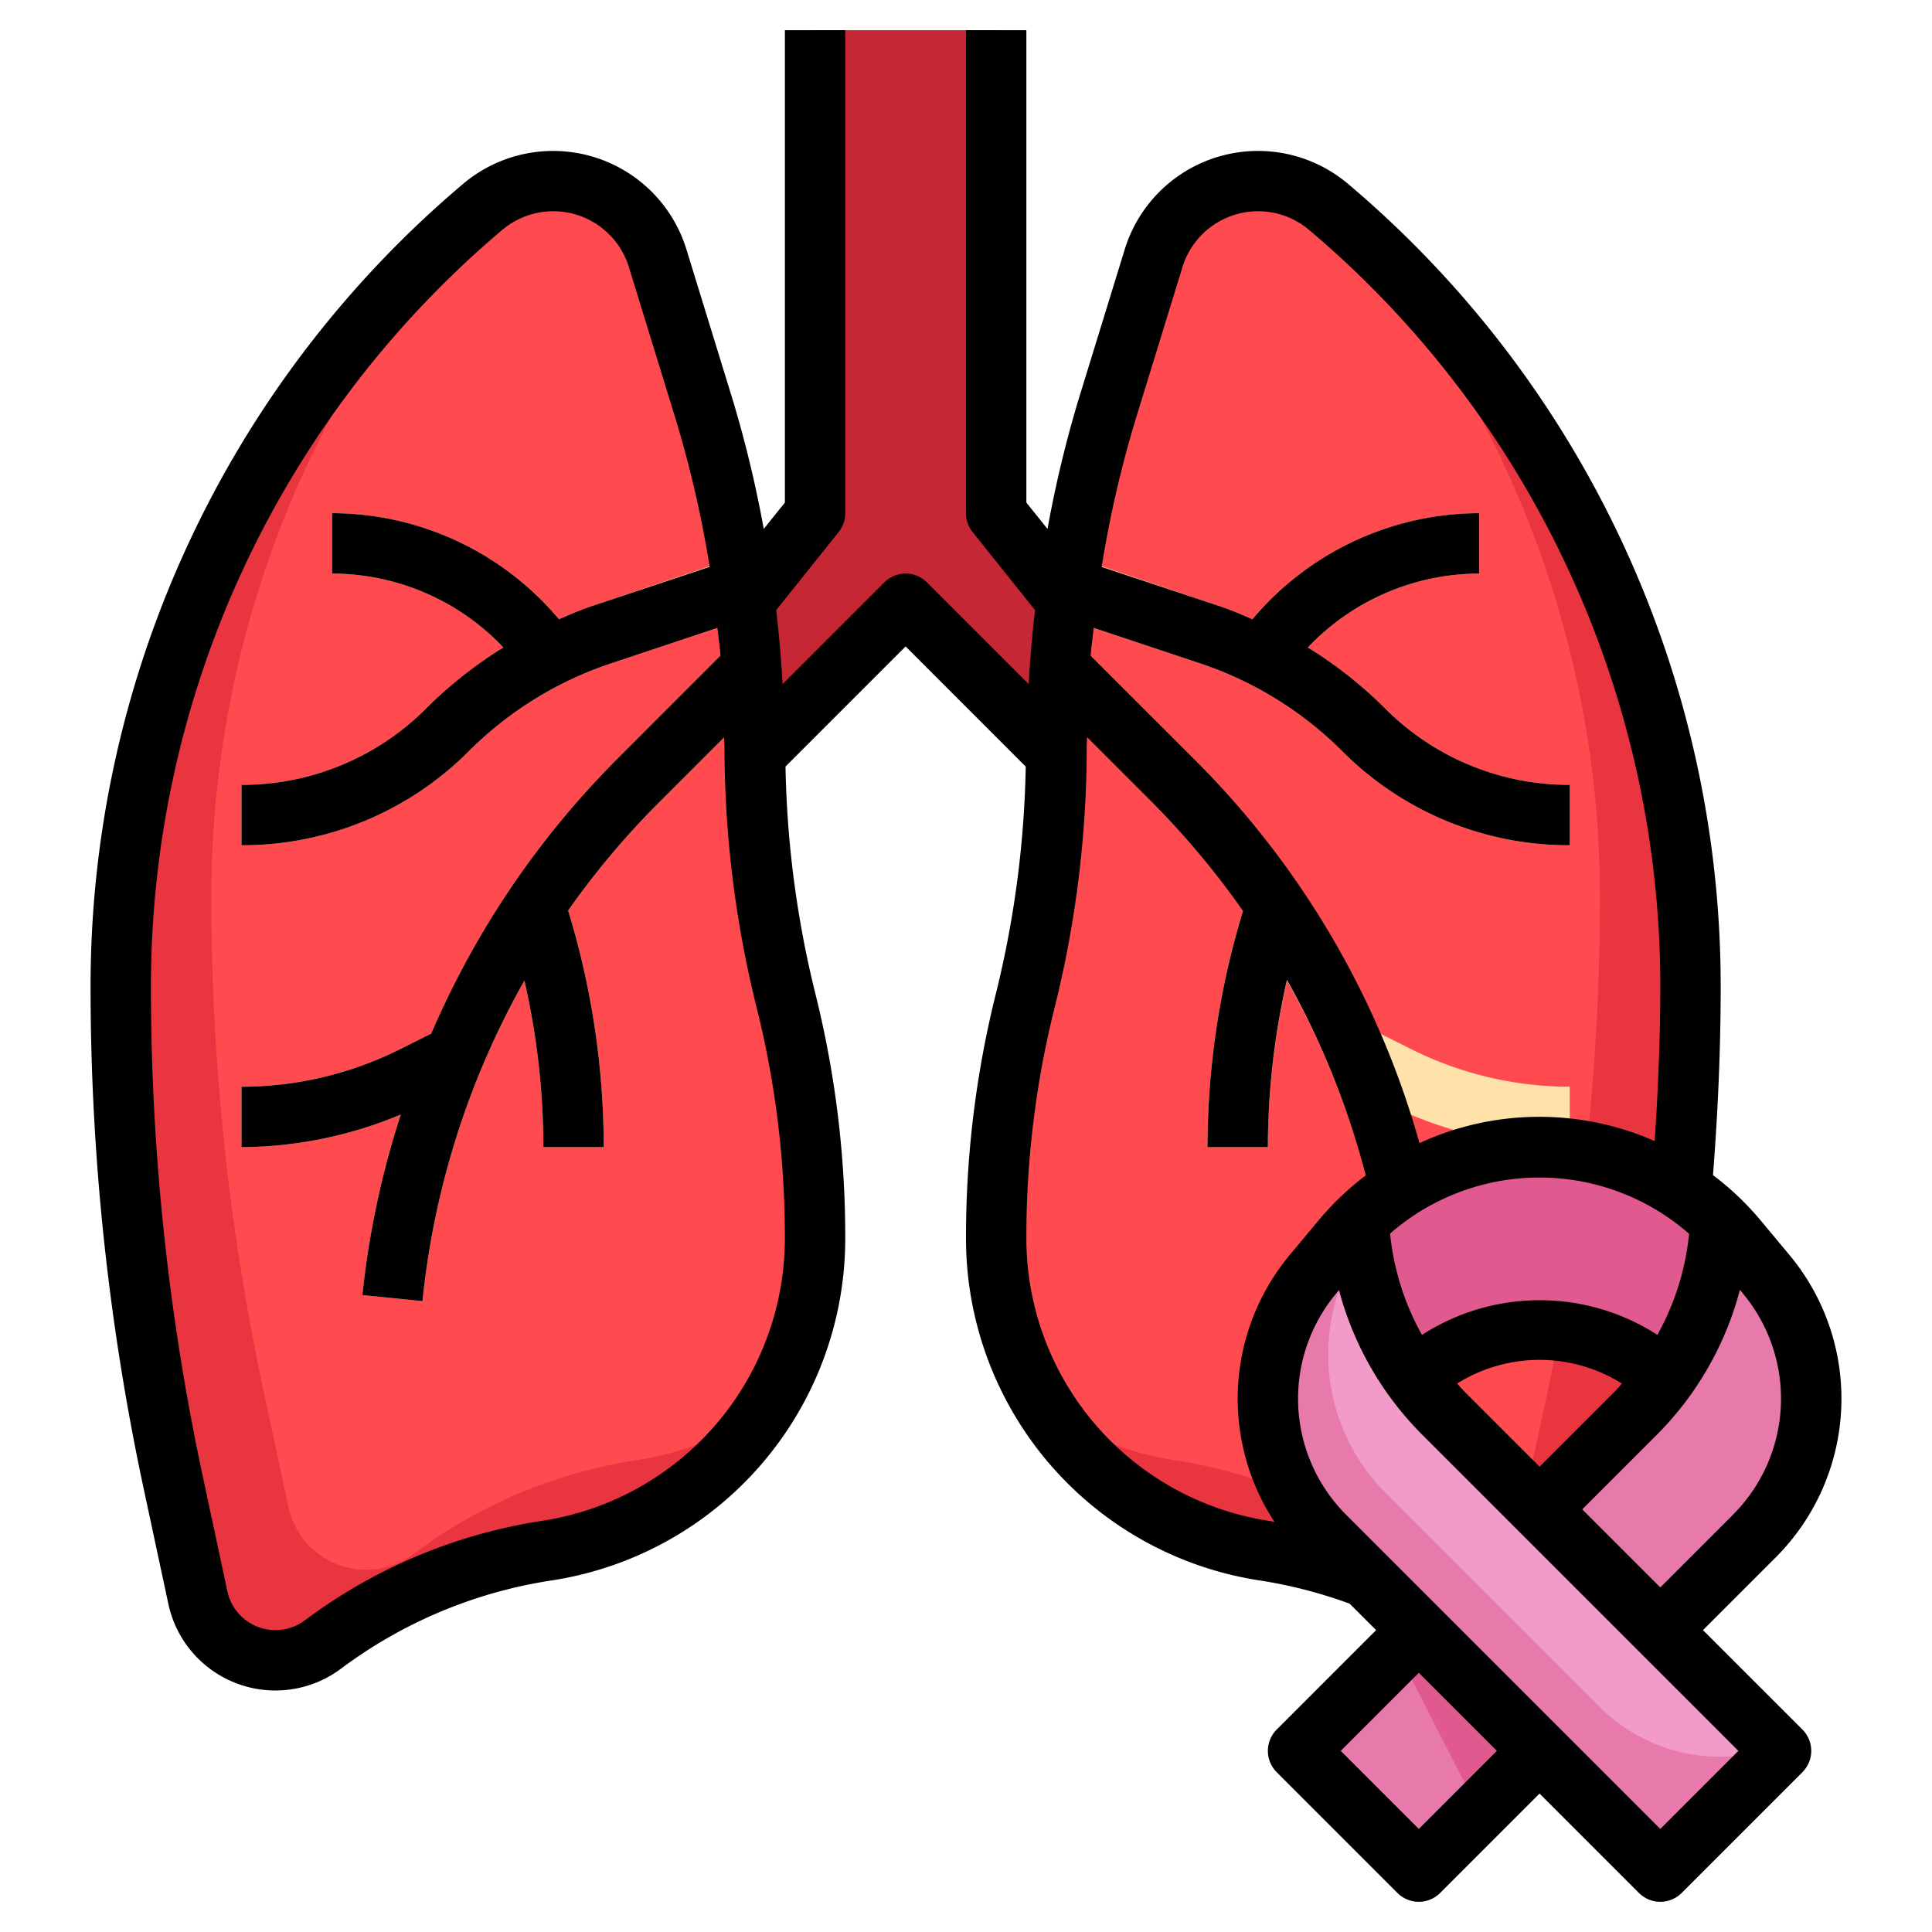
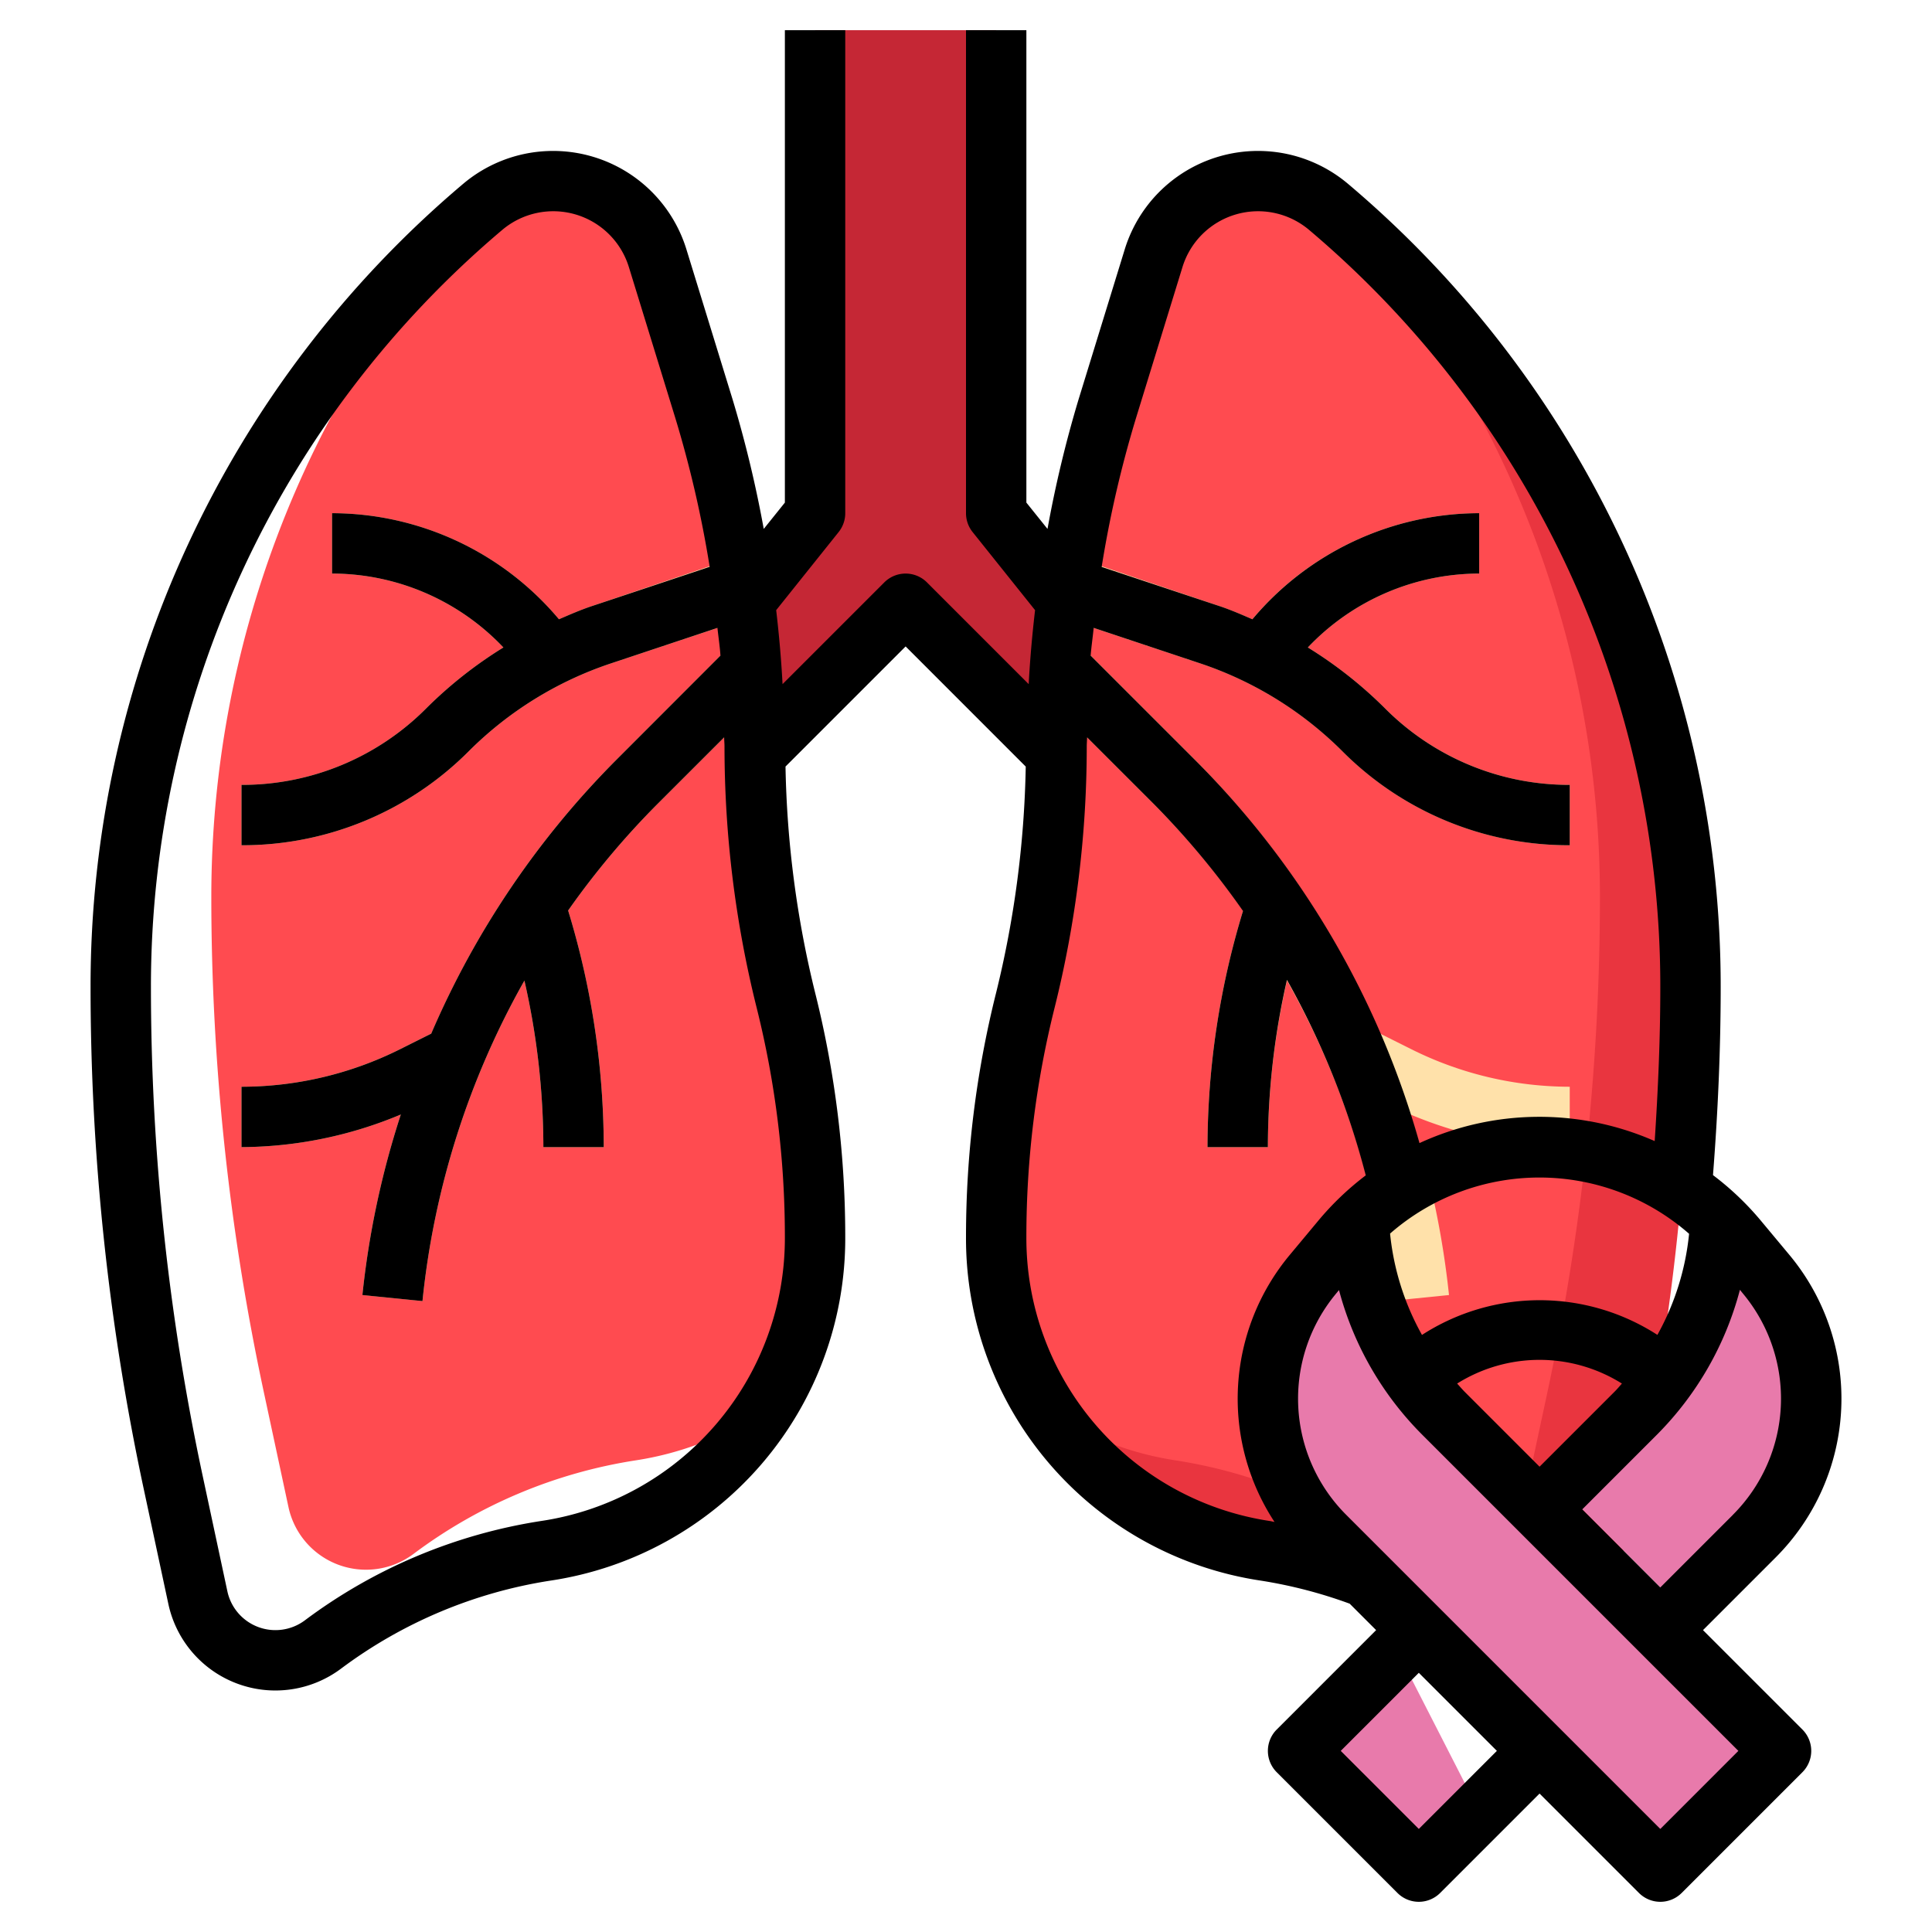
<svg xmlns="http://www.w3.org/2000/svg" viewBox="0 0 64 64" width="512" height="512">
  <g id="Layer_32" data-name="Layer 32">
    <polygon points="27 1 27 17 24.691 19.886 22 23 25 25 30 20 34.999 24.999 38 23 35.309 19.886 33 17 33 1 27 1" style="fill:#c52735" />
-     <path d="M9.124,55h0a2.623,2.623,0,0,0,1.577-.526h0a16.468,16.468,0,0,1,7.374-3.1h0A10.525,10.525,0,0,0,27,40.971h0a32.249,32.249,0,0,0-.963-7.824h0A34.7,34.7,0,0,1,25,24.725h0a38.051,38.051,0,0,0-1.684-11.2l-1.53-4.972A3.62,3.62,0,0,0,18.326,6h0a3.619,3.619,0,0,0-2.338.857h0A33.857,33.857,0,0,0,4,32.7H4a78.371,78.371,0,0,0,1.738,16.41l.817,3.81A2.628,2.628,0,0,0,9.124,55Z" style="fill:#e9353f" />
    <path d="M27,40.971a32.249,32.249,0,0,0-.963-7.824A34.7,34.7,0,0,1,25,24.725a38.084,38.084,0,0,0-1.684-11.2l-1.53-4.972A3.62,3.62,0,0,0,18.326,6h0a3.614,3.614,0,0,0-2.338.857h0c-.179.151-.347.312-.522.467A33.847,33.847,0,0,0,7,29.7H7a78.371,78.371,0,0,0,1.738,16.41l.817,3.81A2.627,2.627,0,0,0,13.7,51.474a16.468,16.468,0,0,1,7.374-3.1h0a10.484,10.484,0,0,0,4.176-1.612A10.483,10.483,0,0,0,27,40.971Z" style="fill:#ff4b50" />
    <path d="M11,17v2a7.837,7.837,0,0,1,5.676,2.448,14.1,14.1,0,0,0-2.555,2.016A8.6,8.6,0,0,1,8,26v2a10.584,10.584,0,0,0,7.535-3.121,12.068,12.068,0,0,1,4.694-2.9l4.506-1.5c-.076-.683-.164-1.365-.278-2.044L19.6,20.08c-.369.123-.726.28-1.084.434A9.833,9.833,0,0,0,11,17Z" style="fill:#ffe1aa" />
    <path d="M24.953,23.461q-.043-1.315-.177-2.623l-.574.546-3.8,3.8a29.135,29.135,0,0,0-6.115,9.053l-1.048.524A11.769,11.769,0,0,1,8,36v2a13.784,13.784,0,0,0,5.278-1.081A28.941,28.941,0,0,0,12.005,42.9l1.99.2a27.188,27.188,0,0,1,3.377-10.617A24.86,24.86,0,0,1,18,38h2a26.913,26.913,0,0,0-1.18-7.838A27.036,27.036,0,0,1,21.813,26.6Z" style="fill:#ffe1aa" />
    <path d="M50.876,55h0a2.623,2.623,0,0,1-1.577-.526h0a16.468,16.468,0,0,0-7.374-3.1h0A10.525,10.525,0,0,1,33,40.971h0a32.249,32.249,0,0,1,.963-7.824h0A34.7,34.7,0,0,0,35,24.725h0a38.051,38.051,0,0,1,1.684-11.2l1.53-4.972A3.62,3.62,0,0,1,41.674,6h0a3.619,3.619,0,0,1,2.338.857h0A33.857,33.857,0,0,1,56,32.7h0a78.371,78.371,0,0,1-1.738,16.41l-.817,3.81A2.628,2.628,0,0,1,50.876,55Z" style="fill:#e9353f" />
    <path d="M33,40.971a32.249,32.249,0,0,1,.963-7.824A34.7,34.7,0,0,0,35,24.725a38.084,38.084,0,0,1,1.684-11.2l1.53-4.972A3.62,3.62,0,0,1,41.674,6h0a3.614,3.614,0,0,1,2.338.857h0c.179.151.347.312.522.467A33.847,33.847,0,0,1,53,29.7h0a78.371,78.371,0,0,1-1.738,16.41l-.817,3.81A2.627,2.627,0,0,1,46.3,51.474a16.468,16.468,0,0,0-7.374-3.1h0a10.484,10.484,0,0,1-4.176-1.612A10.483,10.483,0,0,1,33,40.971Z" style="fill:#ff4b50" />
    <path d="M49,17v2a7.837,7.837,0,0,0-5.676,2.448,14.1,14.1,0,0,1,2.555,2.016A8.6,8.6,0,0,0,52,26v2a10.584,10.584,0,0,1-7.535-3.121,12.068,12.068,0,0,0-4.694-2.9l-4.506-1.5c.076-.683.164-1.365.278-2.044L40.4,20.08c.369.123.726.28,1.084.434A9.833,9.833,0,0,1,49,17Z" style="fill:#ffe1aa" />
    <path d="M35.047,23.461q.044-1.315.177-2.623l.574.546,3.8,3.8a29.135,29.135,0,0,1,6.115,9.053l1.048.524A11.769,11.769,0,0,0,52,36v2a13.784,13.784,0,0,1-5.278-1.081A28.941,28.941,0,0,1,48,42.9l-1.99.2a27.188,27.188,0,0,0-3.377-10.617A24.86,24.86,0,0,0,42,38H40a26.913,26.913,0,0,1,1.18-7.838A27.036,27.036,0,0,0,38.187,26.6Z" style="fill:#ffe1aa" />
-     <path d="M43,58l4,4L58.11,50.89a6.444,6.444,0,0,0,.4-8.68l-.95-1.14a6.756,6.756,0,0,0-.57-.62,9.576,9.576,0,0,1-1.82,5.19,8.639,8.639,0,0,1-1,1.19Z" style="fill:#e0598f" />
-     <path d="M56.99,40.45a9.576,9.576,0,0,1-1.82,5.19l-.57-.44a6,6,0,0,0-7.2,0l-.57.44a9.576,9.576,0,0,1-1.82-5.19,8.547,8.547,0,0,1,11.98,0Z" style="fill:#e0598f" />
    <path d="M59,58l-4,4L43.89,50.89a6.444,6.444,0,0,1-.4-8.68l.95-1.14a6.756,6.756,0,0,1,.57-.62,9.576,9.576,0,0,0,1.82,5.19,8.639,8.639,0,0,0,1,1.19Z" style="fill:#e87aab" />
    <polygon points="43 58 47 62 49 60 46.293 54.707 43 58" style="fill:#e87aab" />
    <path d="M58.11,50.89a6.444,6.444,0,0,0,.4-8.68l-.95-1.14a6.756,6.756,0,0,0-.57-.62,9.576,9.576,0,0,1-1.82,5.19,8.639,8.639,0,0,1-1,1.19l-2.463,2.463,4,4Z" style="fill:#e87aab" />
-     <path d="M58.87,57.87,47.83,46.83a8.639,8.639,0,0,1-1-1.19,9.546,9.546,0,0,1-1.72-4.357,5.9,5.9,0,0,0-.574,1.007,6.466,6.466,0,0,0,1.354,7.15L53,56.55A5.642,5.642,0,0,0,58.87,57.87Z" style="fill:#f29ac8" />
    <path d="M58.329,40.434a9.554,9.554,0,0,0-1.584-1.507c.162-2.07.255-4.159.255-6.224A34.791,34.791,0,0,0,44.658,6.093a4.62,4.62,0,0,0-7.4,2.169l-1.53,4.972A38.914,38.914,0,0,0,34.7,17.521l-.7-.872V1H32V17a1,1,0,0,0,.219.625l2.069,2.587c-.095.814-.168,1.631-.211,2.451l-3.37-3.37a1,1,0,0,0-1.414,0l-3.37,3.37c-.043-.82-.116-1.637-.211-2.451l2.069-2.587A1,1,0,0,0,28,17V1H26V16.649l-.7.872a38.914,38.914,0,0,0-1.031-4.287l-1.53-4.972a4.62,4.62,0,0,0-7.4-2.169A34.791,34.791,0,0,0,3,32.7,79.5,79.5,0,0,0,4.761,49.322l.816,3.811A3.627,3.627,0,0,0,11.3,55.274a15.55,15.55,0,0,1,6.929-2.913A11.462,11.462,0,0,0,28,40.971a33.276,33.276,0,0,0-.993-8.066,33.752,33.752,0,0,1-.986-7.512L30,21.414l3.979,3.98a33.751,33.751,0,0,1-.986,7.511A33.278,33.278,0,0,0,32,40.972a11.462,11.462,0,0,0,9.772,11.389,15.587,15.587,0,0,1,2.938.763l.876.876-3.293,3.293a1,1,0,0,0,0,1.414l4,4a1,1,0,0,0,1.414,0L51,59.414l3.293,3.293a1,1,0,0,0,1.414,0l4-4a1,1,0,0,0,0-1.414L56.414,54l2.406-2.406a7.439,7.439,0,0,0,.455-10.025ZM17.923,50.385a17.529,17.529,0,0,0-7.823,3.29,1.628,1.628,0,0,1-2.568-.962L6.716,48.9A77.444,77.444,0,0,1,5,32.7,32.8,32.8,0,0,1,16.633,7.62a2.62,2.62,0,0,1,4.2,1.23l1.53,4.972a36.972,36.972,0,0,1,1.146,4.955L19.6,20.08c-.369.123-.726.28-1.084.434A9.833,9.833,0,0,0,11,17v2a7.837,7.837,0,0,1,5.676,2.448,14.1,14.1,0,0,0-2.555,2.016A8.6,8.6,0,0,1,8,26v2a10.584,10.584,0,0,0,7.535-3.121,12.068,12.068,0,0,1,4.694-2.9L23.766,20.8c.033.306.079.611.1.918L20.4,25.187a29.135,29.135,0,0,0-6.115,9.053l-1.048.524A11.769,11.769,0,0,1,8,36v2a13.784,13.784,0,0,0,5.278-1.081A28.941,28.941,0,0,0,12.005,42.9l1.99.2a27.188,27.188,0,0,1,3.377-10.617A24.86,24.86,0,0,1,18,38h2a26.913,26.913,0,0,0-1.18-7.838A27.036,27.036,0,0,1,21.813,26.6l2.176-2.175c0,.1.011.2.011.3a35.763,35.763,0,0,0,1.067,8.665A31.241,31.241,0,0,1,26,40.972,9.472,9.472,0,0,1,17.923,50.385Zm30.612-4.264c-.093-.093-.177-.192-.265-.289a5.137,5.137,0,0,1,5.458,0c-.088.1-.171.2-.263.289L51,48.586Zm6.37-1.9a7.188,7.188,0,0,0-7.8,0,8.639,8.639,0,0,1-1.057-3.357,7.522,7.522,0,0,1,9.905.007A8.64,8.64,0,0,1,54.905,44.217ZM37.64,13.822,39.17,8.85a2.62,2.62,0,0,1,4.2-1.23A32.8,32.8,0,0,1,55,32.7c0,1.692-.074,3.4-.186,5.1a9.487,9.487,0,0,0-7.791.066A29.1,29.1,0,0,0,39.6,25.187l-3.471-3.47c.025-.307.071-.612.1-.918l3.537,1.179a12.077,12.077,0,0,1,4.694,2.9A10.581,10.581,0,0,0,52,28V26a8.6,8.6,0,0,1-6.121-2.536,14.063,14.063,0,0,0-2.555-2.016A7.838,7.838,0,0,1,49,19V17a9.833,9.833,0,0,0-7.513,3.514c-.357-.154-.714-.311-1.084-.434l-3.909-1.3A36.972,36.972,0,0,1,37.64,13.822ZM34,40.971a31.239,31.239,0,0,1,.933-7.581A35.763,35.763,0,0,0,36,24.725c0-.1.01-.2.011-.3L38.187,26.6a27.144,27.144,0,0,1,2.989,3.577A26.914,26.914,0,0,0,40,38h2a24.963,24.963,0,0,1,.632-5.54,27.136,27.136,0,0,1,2.61,6.476,9.541,9.541,0,0,0-1.571,1.5l-.945,1.134a7.44,7.44,0,0,0-.506,8.847c-.048-.008-.1-.023-.145-.03A9.473,9.473,0,0,1,34,40.971ZM47,60.586,44.414,58,47,55.414,49.586,58ZM57.586,58,55,60.586,44.594,50.18a5.44,5.44,0,0,1-.332-7.331l.094-.114a10.632,10.632,0,0,0,2.765,4.8Zm-.18-7.82L55,52.586,52.414,50l2.465-2.465a10.623,10.623,0,0,0,2.758-4.808l.1.123a5.44,5.44,0,0,1-.333,7.33Z" />
  </g>
</svg>